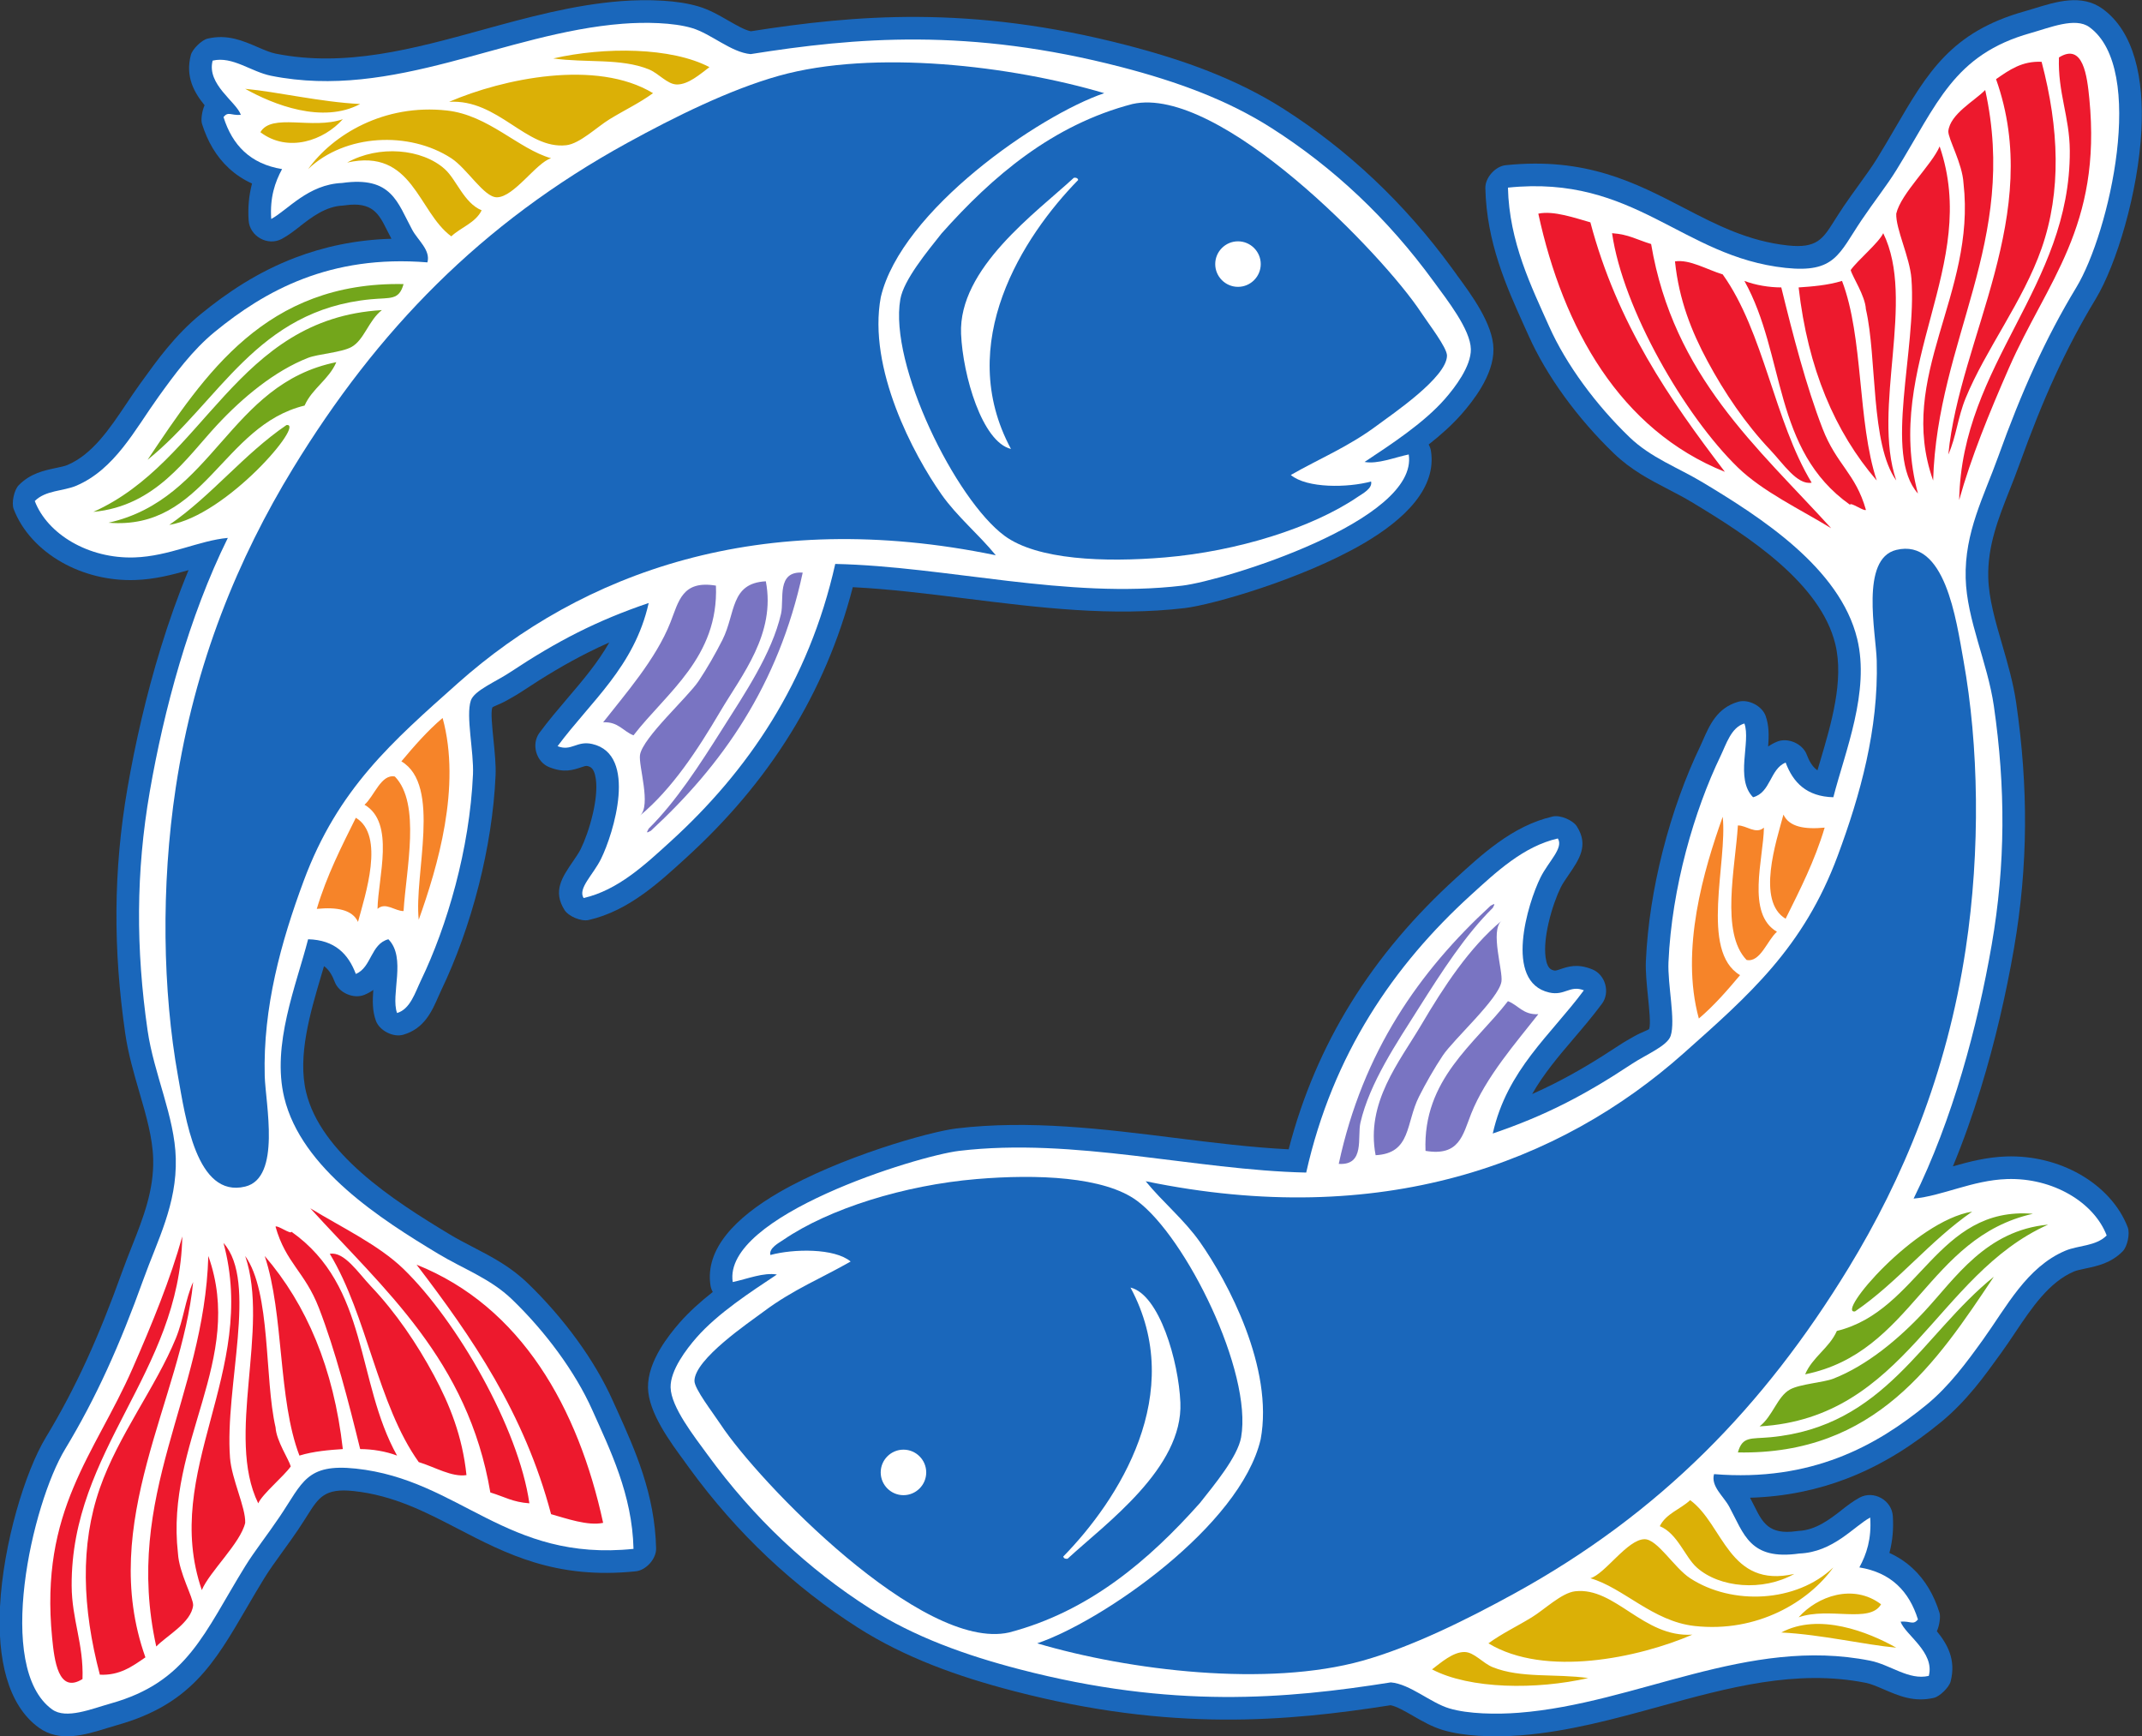
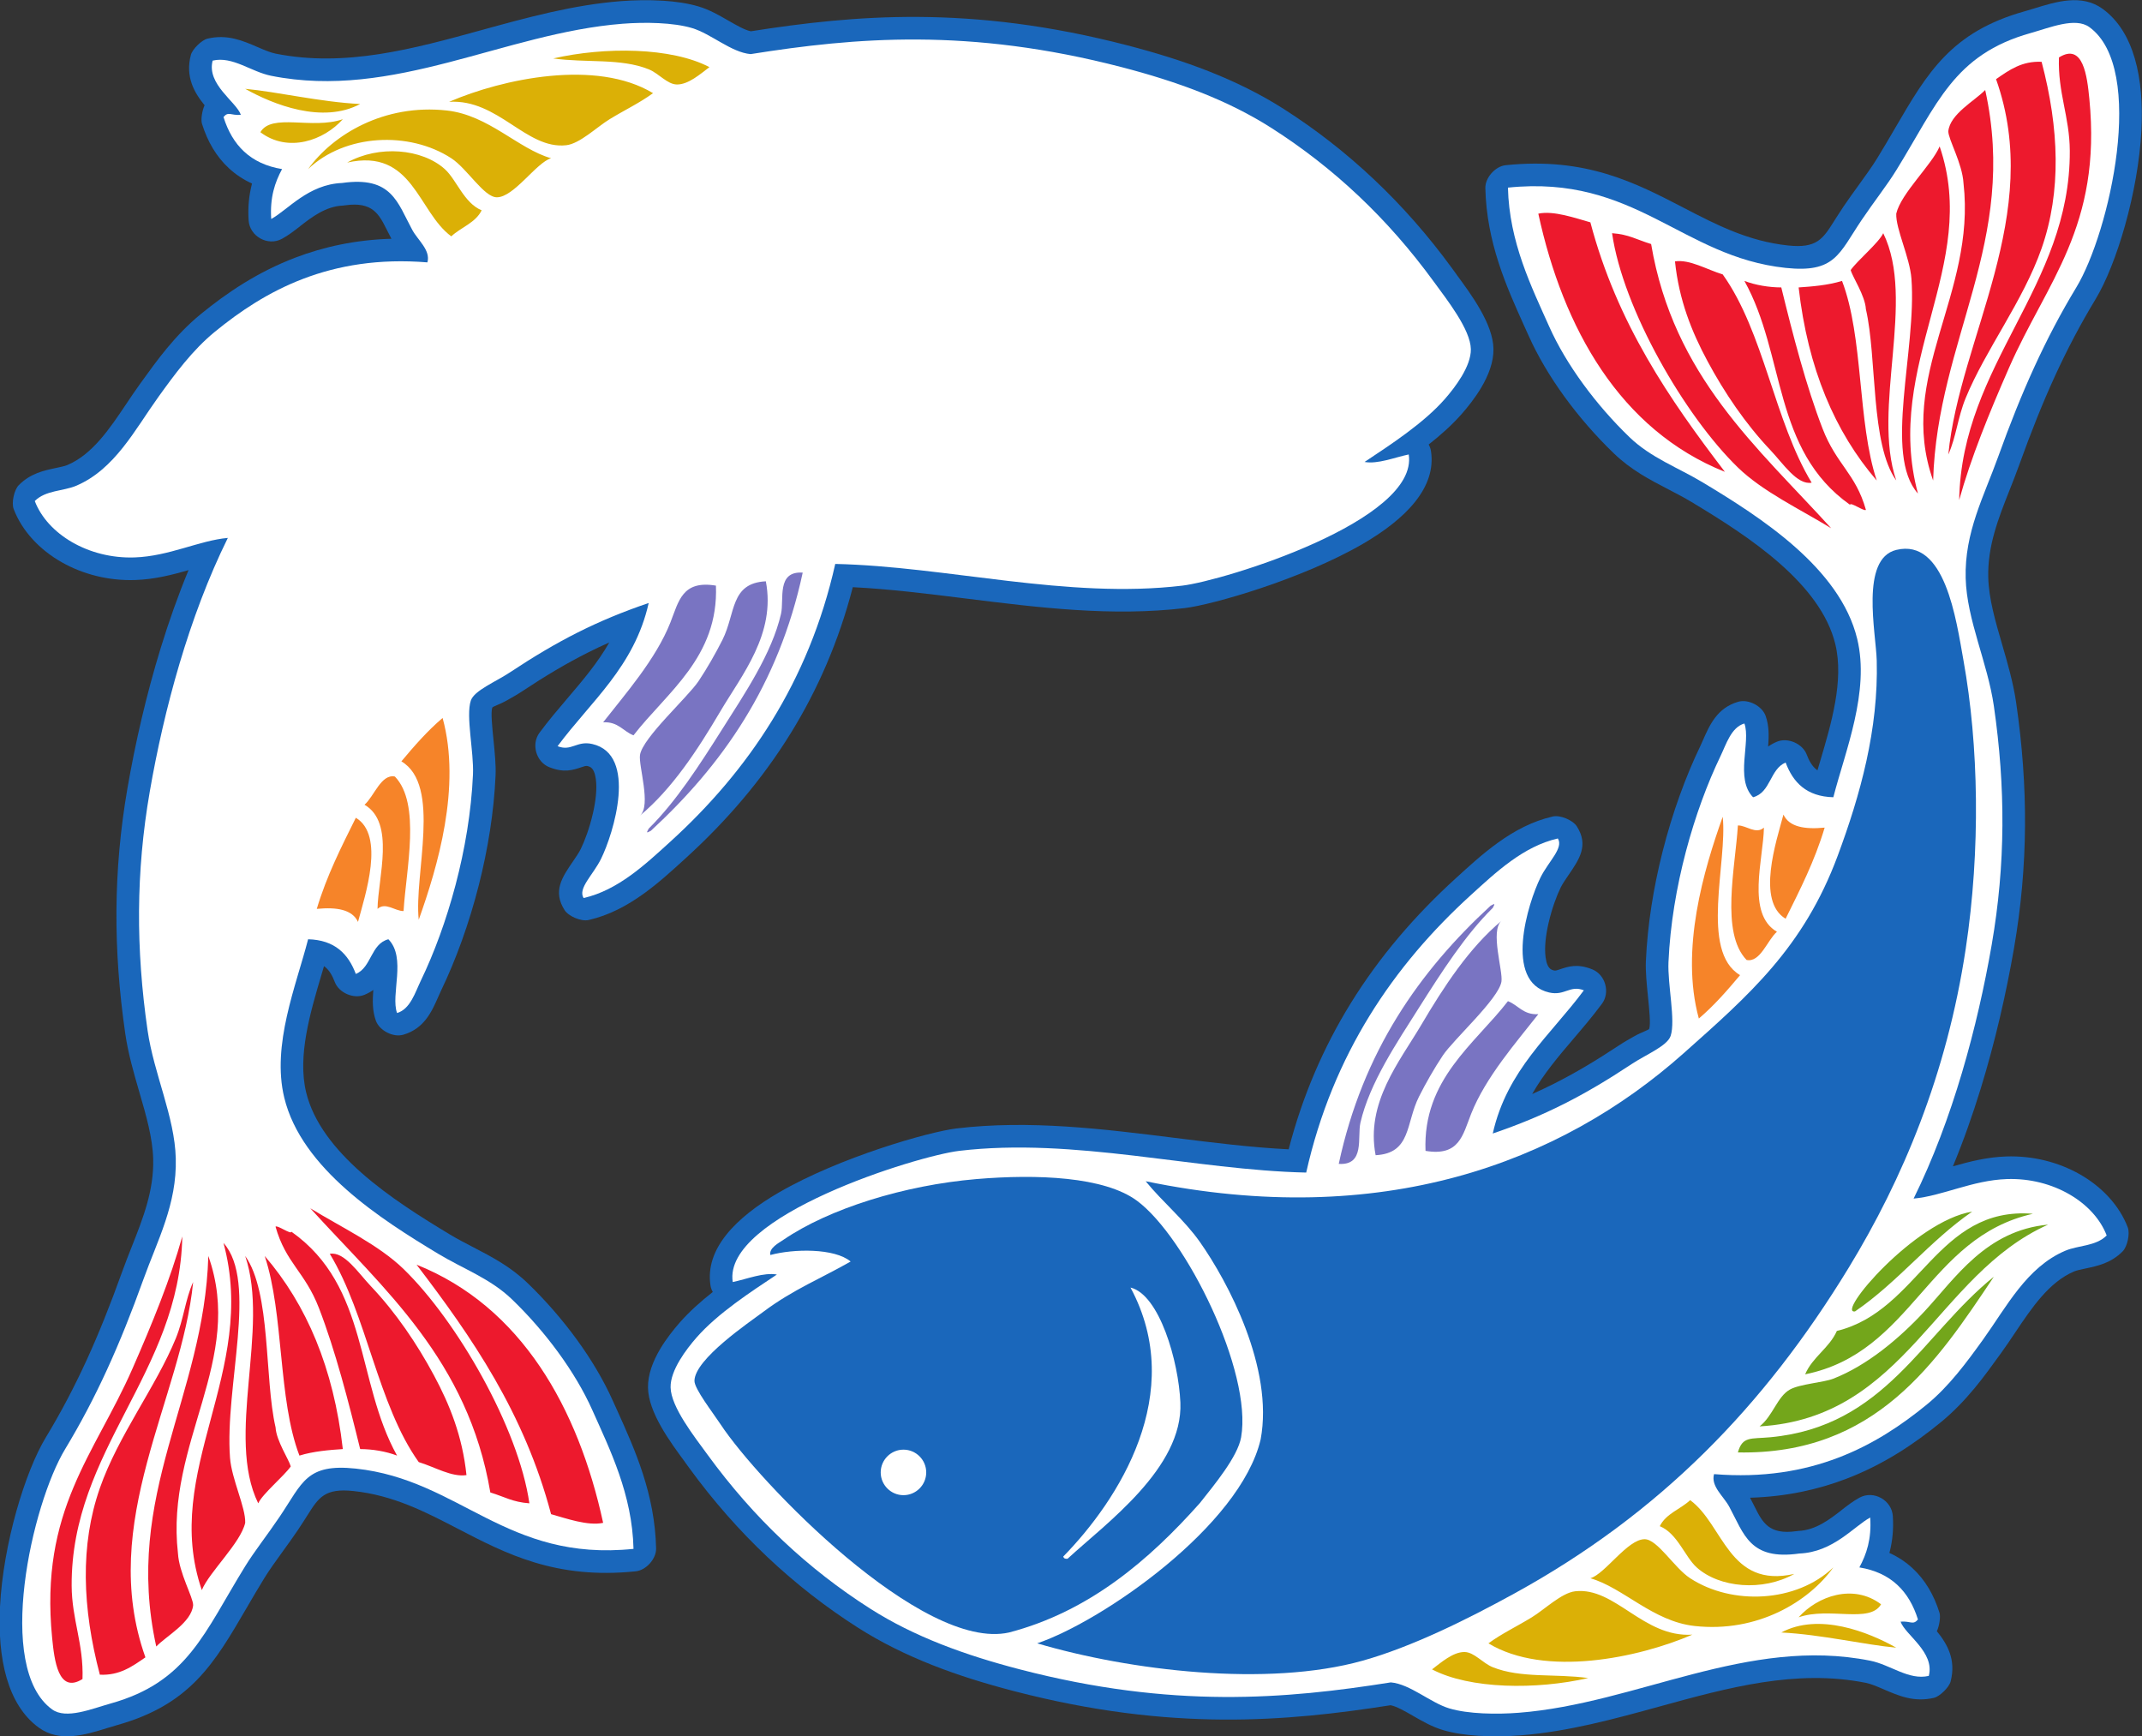
<svg xmlns="http://www.w3.org/2000/svg" viewBox="0 0 733.76 594.667" height="594.667" width="733.76" xml:space="preserve" id="svg2" version="1.1">
  <rect x="0" y="0" width="733.76" height="594.667" fill="#333333" stroke="none" />
  <defs id="defs6" />
  <g transform="matrix(1.333,0,0,-1.333,0,594.667)" id="g10">
    <g transform="scale(0.1)" id="g12">
      <path id="path14" style="fill:#1a67bb;fill-opacity:1;fill-rule:nonzero;stroke:none" d="m 3671.46,3318.88 c 2.92,-5.22 4.97,-10.83 5.86,-16.69 14.59,-93.83 -64.74,-174.69 -175.93,-239.11 -156.6,-90.73 -386.08,-156.08 -456.18,-164.45 -187.48,-22.37 -376.48,1.21 -562.19,24.38 -98.82,12.33 -196.69,24.54 -291.47,29.24 -36.16,-139.36 -90.36,-262.95 -158.37,-373.43 -75.44,-122.55 -167.86,-229.11 -271.4,-323.27 -33.26,-30.25 -67.49,-62.03 -107.89,-91.1 -42.28,-30.43 -88.48,-55.39 -141.19,-67.45 -18.84,-4.32 -51.58,9.27 -61.92,25.64 -30.7,48.6 -6.38,84.08 21.92,125.36 7.21,10.51 14.92,21.76 19.73,31.46 9.68,19.54 22.54,53.6 31.2,91.31 7.05,30.69 11.09,62.69 7.59,88.42 -2.07,15.22 -6.63,27.06 -15.03,31.22 -1.93,0.95 -4.27,1.76 -7.04,2.4 -3.37,0.77 -8.5,-0.96 -13.33,-2.6 -23.79,-8.05 -46.12,-15.61 -84.26,-0.48 -33.82,13.42 -46.91,59.16 -25.17,88.46 23.66,31.92 48.24,60.76 72.81,89.6 38.43,45.08 76.85,90.17 106.57,142.43 -18.8,-8.33 -37.18,-17.03 -55.36,-26.18 -54.98,-27.68 -108.92,-59.84 -168.18,-99.09 -13.15,-8.7 -26.25,-16.08 -39.25,-23.4 -19.64,-11.05 -36.97,-15.9 -37.96,-18.91 -3.98,-12.02 -0.42,-47.33 3.17,-83.03 3.24,-32.13 6.5,-64.53 5.35,-90.86 -4.15,-94.32 -19.89,-190.35 -42.75,-280.83 -25.4,-100.54 -59.81,-194.38 -96.95,-271.44 -2.4,-5 -4.52,-9.84 -6.69,-14.82 -17.23,-39.39 -36.67,-83.82 -90.92,-99.44 -25.96,-7.47 -61.109,10.61 -70.316,36.07 -9.113,25.17 -8.711,51.44 -6.562,79.01 -6.516,-4.62 -13.993,-8.82 -22.692,-12.46 -27.691,-11.59 -65.867,5 -76.445,33.12 -6.172,16.4 -14.027,29.77 -24.61,38.2 -0.96,0.77 -1.953,1.51 -2.992,2.21 -2.175,-7.39 -4.425,-14.94 -6.679,-22.56 -28.77,-97 -61.789,-208.31 -39.211,-301.59 18.867,-77.97 74.367,-146.84 141.601,-206.34 70.864,-62.72 156.426,-115.92 227.886,-158.99 18.76,-11.29 39.25,-21.95 59.57,-32.5 48.38,-25.15 95.92,-49.85 140.19,-92.5 45.98,-44.3 89.56,-94.31 127.25,-146.25 36.71,-50.597 68.33,-103.8 91.71,-156.206 6.04,-13.536 2.68,-5.809 11.53,-25.426 45.28,-100.403 96.41,-213.774 99.61,-353.813 0.61,-26.621 -25.61,-55.996 -52.17,-58.75 -205.63,-21.328 -332.6,44.594 -458.63,110.024 -82.4,42.761 -164.35,85.308 -266.965,96.238 -73.856,7.859 -89.375,-16.648 -118.133,-62.102 -6.695,-10.585 -13.895,-21.96 -22.77,-35.144 v -0.227 c -12.32,-18.3 -28.007,-40.027 -42.867,-60.593 -16.808,-23.282 -32.379,-44.844 -45.187,-65.578 -14.996,-24.247 -30.879,-51.504 -45.993,-77.43 C 550.195,185.918 488.949,80.832 300.129,27.969 290.941,25.398 283.598,23.125 276.09,20.801 218.695,3.039 153.457,-17.148 99.934,21.562 18.477,80.508 -6.547,200.945 0,331.914 8.113,494.27 64.762,679.902 117.734,767.441 c 39.012,64.473 73.282,129.661 104.77,198.368 31.441,68.621 61.148,143.141 90.934,226.031 8.257,22.97 16.89,44.77 25.468,66.46 28.692,72.47 56.891,143.71 54.75,224.86 -1.433,54.39 -18.218,111.98 -35.211,170.34 -14.461,49.66 -29.074,99.82 -36.582,151.77 -15.554,107.57 -23.332,212.13 -22.617,315.97 0.727,104.4 9.965,208.67 28.414,315.15 19.801,114.26 47.844,237.74 85.481,360.07 20.8,67.59 44.519,134.71 71.379,199.58 -42.567,-12.16 -87.336,-23.71 -136.903,-25.39 -69.094,-2.34 -134.82,15.05 -188.512,45.4 -58.015,32.8 -102.668,81.09 -123.953,136.98 -6.074,15.95 1.082,49.36 13.16,61.47 30.129,30.21 63.586,37.31 96.136,44.2 11.215,2.38 22.27,4.72 28.379,7.3 64.527,27.18 109.051,93.57 151.973,157.59 11.445,17.07 22.781,33.98 35.367,51.47 22.527,31.31 45.98,63.64 68.508,90.78 25.679,30.94 54.043,60.88 86.64,87.57 68.282,55.92 147.282,108.93 243.438,145.59 72.656,27.7 154.266,45.85 247.156,48.6 -5.01,9.37 -8.574,16.47 -12.058,23.41 -19.872,39.62 -36.375,72.52 -106.786,62.52 -0.14,-0.02 -5.527,-0.67 -5.675,-0.68 -44.258,-1.75 -80.922,-30.22 -110.262,-53 h 0.223 c -15.887,-12.34 -30.231,-23.48 -46.895,-32.5 -36.258,-19.64 -82.82,6.43 -85.516,47.41 -2.207,33.56 0.93,63.03 7.524,89.81 0.398,1.64 0.824,3.26 1.254,4.88 -22.465,10.18 -42.207,23.36 -59.449,39.29 -32.567,30.09 -55.024,68.77 -69.25,114.42 -3.29,10.55 0.476,33.98 6.738,47.5 -27.106,33.2 -49.844,73.48 -35.293,129.2 3.906,14.98 27.836,38.45 42.871,41.97 50.801,11.88 89.918,-4.99 129.844,-22.23 15.691,-6.77 31.586,-13.63 45.175,-16.34 179.125,-35.77 354.165,12.38 529.125,60.51 117.94,32.44 235.86,64.89 358.34,74.41 33.08,2.58 71.38,3.38 108.22,1.07 32.21,-2 63.86,-6.6 91.04,-14.71 27.86,-8.31 51.98,-22.19 76.28,-36.16 21.25,-12.23 42.7,-24.59 58.21,-27.64 134.82,21.18 275.4,37.85 430.3,36.88 159.72,-1 335.41,-20.61 536.97,-72.97 73.53,-19.1 143.82,-40.8 209.66,-66.81 67.99,-26.85 132.23,-58.35 191.78,-96.31 82.13,-52.37 159.47,-112.43 232.29,-181.13 72.73,-68.62 139.82,-144.8 201.46,-229.43 24.53,-33.67 3.26,-4.86 10.39,-14.51 38.89,-52.67 94.36,-127.82 95.51,-191.66 0.61,-34.1 -13.07,-68.76 -31.41,-99.67 -15.52,-26.21 -34.9,-50.33 -50.02,-67.56 -24.64,-28.12 -54.1,-54.35 -85.04,-78.69 v 0" />
      <path id="path16" style="fill:#ffffff;fill-opacity:1;fill-rule:evenodd;stroke:none" d="m 3506.7,3274.01 c 34.32,-5.91 75.9,11.37 113.48,19.33 26.44,-170.11 -474.81,-324.32 -581.76,-337.09 -295.76,-35.29 -605.32,49.48 -891.97,55.75 -68.22,-303.82 -224.47,-532.41 -423.68,-713.57 -64.92,-59.04 -134.52,-124.69 -222.99,-144.95 -15.48,24.51 24.22,59.22 44.6,100.35 32.49,65.61 95.08,268.49 -22.3,295.46 -40.15,9.23 -53.41,-19.77 -89.19,-5.58 85.45,115.24 197.34,204.05 234.13,367.95 -133.62,-45.43 -234.65,-97.52 -356.78,-178.4 -36.95,-24.47 -91.77,-46.5 -100.34,-72.47 -13.13,-39.71 8.1,-131.73 5.57,-189.54 -8.44,-191.85 -66.58,-390.12 -133.8,-529.6 -14.54,-30.19 -27.33,-73.84 -61.31,-83.62 -17.07,47.15 24.59,142.05 -22.301,189.54 -45.586,-12.03 -43.008,-72.21 -83.625,-89.2 -19.305,51.31 -53.844,87.38 -122.653,89.2 -30.414,-118.33 -94.218,-271.02 -61.316,-406.96 44.187,-182.6 249.281,-313.09 395.805,-401.39 65.12,-39.23 133.85,-63.42 189.55,-117.07 85.27,-82.14 162.37,-185.927 206.26,-284.306 C 1567.38,736.301 1624.8,621.055 1628,481.063 1300.87,447.141 1182.03,658.816 914.434,687.324 787.164,700.879 777.598,651.23 719.316,564.668 686.023,515.242 654.68,476.191 630.117,436.465 524.391,265.43 482.535,139.211 284.477,83.769 235.348,70.019 170.004,42.441 133.961,68.516 -13.777,175.43 82.074,596.484 167.418,737.5 c 79.406,131.223 140.934,268.55 200.684,434.82 36.656,101.99 86.742,194.1 83.628,312.2 -2.851,107.7 -56.222,216.52 -72.476,328.91 -30.191,208.75 -30.156,407.07 5.57,613.21 36.324,209.57 100.403,449.34 200.699,652.25 -73.851,-6.63 -150.773,-47.15 -239.718,-50.16 -118.481,-4.02 -224.141,60.14 -256.442,144.94 27.821,27.89 72.996,25.15 105.918,39.01 99.774,42.05 151.789,145.11 211.844,228.58 41.398,57.53 86.93,119.74 144.941,167.24 128.395,105.13 295.723,198.84 546.324,178.39 8.65,31.41 -24.32,56.49 -39.01,83.62 -38.29,70.71 -52.67,138.53 -180.255,120.41 -87.09,-3.44 -139.98,-69.71 -182.113,-92.53 -3.657,55.69 9.59,94.47 27.883,128.22 -81.497,13.28 -128.008,61.54 -150.524,133.79 12.891,15.36 18.465,3.45 44.598,5.58 -11.426,33.59 -88.434,78.26 -72.477,139.36 51.344,12.01 98.332,-28.6 150.52,-39.02 314.558,-62.81 599.668,110.18 903.118,133.79 57.21,4.46 129.96,3.31 178.39,-11.15 48.7,-14.53 100.94,-62.68 150.52,-66.89 269.05,42.75 561.45,68.34 953.28,-33.45 141.12,-36.66 271.63,-84.02 384.65,-156.09 159.46,-101.67 298.24,-231.25 418.11,-395.81 33.59,-46.1 93.87,-122.25 94.78,-172.83 0.78,-43.94 -40.45,-98.04 -66.91,-128.21 -54.59,-62.25 -139.73,-117.41 -206.25,-161.67 v 0" />
-       <path id="path18" style="fill:#1a67bb;fill-opacity:1;fill-rule:evenodd;stroke:none" d="m 2837.71,4221.72 c -167.87,-56.95 -521.79,-301.36 -574.19,-524.02 -34.2,-183.07 84.31,-405.47 156.09,-507.31 40.6,-57.59 95.24,-101.94 139.37,-156.09 -605.28,125.05 -1064.34,-45.69 -1382.53,-328.92 -168.42,-149.9 -308.02,-271.2 -395.813,-507.29 -58.66,-157.74 -104.973,-325.82 -100.348,-501.73 1.856,-70.49 43.055,-261.65 -50.172,-284.32 -125.683,-30.54 -153.769,178.28 -172.816,284.32 -39.055,217.36 -44.25,485.86 -5.571,741.43 48.602,321.23 161.536,590.94 301.036,819.5 216.554,354.82 483.584,630.2 858.514,836.21 122.39,67.25 264.17,137.49 390.22,172.82 244.3,68.47 598.82,25.59 836.21,-44.6 v 0" />
-       <path id="path20" style="fill:#1a67bb;fill-opacity:1;fill-rule:evenodd;stroke:none" d="m 3317.15,3240.56 c 41.64,-34.68 146.66,-32.9 206.27,-16.72 4.35,-17.78 -22.23,-31.35 -33.46,-39.02 -117.28,-80.21 -311.15,-140.47 -496.15,-156.09 -155.37,-13.12 -328.58,-6.43 -412.54,55.74 -125.77,93.15 -296.9,439.48 -267.58,607.65 8.71,49.92 68.97,122.34 105.92,169.04 130.72,146.98 285.18,279.12 490.59,332.69 223.14,49.95 643.78,-386.89 741.44,-535.18 19.61,-29.78 67.11,-90.77 66.9,-111.5 -0.59,-55.98 -140.65,-150.13 -178.4,-178.38 -74.77,-55.99 -150,-86.33 -222.99,-128.23 z m -135.72,600.43 c 32.2,0 58.47,-26.27 58.47,-58.49 0,-32.21 -26.27,-58.48 -58.47,-58.48 -32.23,0 -58.5,26.27 -58.5,58.48 0,32.22 26.27,58.49 58.5,58.49 z m -711.64,-238.06 c 4.55,-106.29 53.91,-277.35 128.22,-295.47 -146.31,271.72 30.99,546.15 172.81,691.27 -1.23,4.35 -4.66,6.48 -11.14,5.58 -97.63,-90.14 -297.13,-232.89 -289.89,-401.38 v 0" />
      <path id="path22" style="fill:#7974c2;fill-opacity:1;fill-rule:evenodd;stroke:none" d="m 2062.83,2989.7 c -62.06,-289.15 -207.42,-495 -390.24,-663.4 -11.58,-6.23 -11.81,-6.01 -5.57,5.58 69.89,68.91 130.4,162.89 189.55,256.43 56.81,89.86 127,193.35 150.52,295.47 8.52,37.06 -12.3,110.35 55.74,105.92 z m -222.99,-33.45 c 7.21,-183.96 -126.66,-274.56 -211.84,-384.66 -26.85,10.31 -38.88,35.44 -78.05,33.45 55.66,71.21 135.52,161.78 172.82,256.44 21.47,54.47 30.27,109.33 117.07,94.77 z m 128.22,11.15 c 26.06,-134.97 -61.52,-240.44 -117.08,-334.49 -58.65,-99.32 -123.21,-198.27 -206.25,-267.58 29.55,25.74 -4.45,128.56 0,156.09 7.13,44.24 123,148.39 150.51,189.54 21.25,31.79 44.4,72.23 61.33,105.92 34.31,68.35 19.62,145.76 111.49,150.52 v 0" />
      <path id="path24" style="fill:#f68429;fill-opacity:1;fill-rule:evenodd;stroke:none" d="m 1137.43,2616.19 c 48.59,-177.01 -13.09,-383.09 -61.33,-518.46 -12.6,116.07 59.19,345.61 -44.6,406.97 33.02,39.44 66.75,78.19 105.93,111.49 z M 914.434,2359.76 c 75.523,-45.24 24.011,-198.74 5.57,-267.59 -14.707,31.75 -54.492,38.42 -105.922,33.44 25.629,85.87 63.379,159.62 100.352,234.15 z m 100.346,105.92 c 67.49,-69.86 28.92,-237.78 22.3,-345.64 -21.31,-0.63 -46.26,24.04 -66.904,5.57 1.234,80.2 46.114,221.43 -33.446,267.59 24.84,21.68 42.75,79.8 78.05,72.48 v 0" />
      <path id="path26" style="fill:#ed192d;fill-opacity:1;fill-rule:evenodd;stroke:none" d="M 468.453,1283.83 C 461.801,932.898 182.387,736.426 184.141,386.289 184.57,299.277 215.195,236.992 212.012,146.563 149.648,107.645 139.645,194.98 133.961,252.488 101.484,581.191 243.73,723.672 340.23,943.762 c 51.153,116.668 97.817,230.868 128.223,340.068 z m 602.067,-72.47 c 269.52,-107.72 415.53,-368.676 479.43,-663.411 -39.22,-8.515 -95.49,11.563 -133.79,22.305 -68.86,260.059 -203.18,454.636 -345.64,641.106 z m -273.161,144.93 c 79.914,-48.86 175.864,-94.11 239.721,-156.08 137.17,-133.23 295.45,-407.827 323.33,-602.073 -43.46,3.172 -62.56,16.406 -100.35,27.859 -57.52,340.149 -273.361,521.984 -462.701,730.294 z M 1198.75,670.598 c -38.01,-5.657 -81.18,20.808 -122.65,33.445 -106.084,148.508 -132.537,376.637 -228.573,535.177 37.114,6.79 73.239,-49.18 105.926,-83.61 63.847,-67.28 118.127,-147.54 161.667,-228.579 40.47,-75.254 73.28,-156.601 83.63,-256.433 z m -178.39,50.172 c -28.751,10.957 -63.251,16.644 -94.778,16.73 -29.973,122.336 -64.035,253.965 -105.926,362.35 -36.203,93.69 -85.008,115.33 -111.609,209.23 4.496,4.79 39.566,-20.97 41.016,-13.13 C 948.254,1155.06 914.18,911.504 1020.36,720.77 Z M 680.289,1233.65 C 787.738,1108.83 857.313,946.113 880.984,737.5 c -33.796,-2.266 -74.855,-5.418 -111.496,-16.73 -55.605,145.101 -39.25,362.13 -89.199,512.88 z m -50.172,0 c 66.742,-93.67 48.961,-314.248 78.047,-440.408 1.934,-34.64 34.359,-82.597 39.024,-100.351 -18.055,-25.547 -72.254,-70.078 -83.625,-94.754 -84.333,172.222 30.113,448.633 -33.446,635.513 z m -55.746,33.45 c 89.004,-99.53 2.817,-368.631 16.723,-551.893 4.203,-55.402 40.523,-127.734 39.023,-167.258 C 618.16,495.938 538.27,422.227 518.621,375.137 413.59,681.34 664.223,934.559 574.371,1267.1 Z m -39.023,-33.45 C 630.426,966.367 424.672,755.273 457.301,469.914 c 2.875,-51.301 39.523,-113.703 39.023,-133.801 -4.539,-44.472 -68.222,-78.32 -94.769,-105.929 -86.063,389.945 123.34,639.894 133.793,1003.466 z m -39.024,-66.89 C 467.227,866.738 250.027,549.863 373.676,202.324 339.223,178.469 307.133,155.422 256.605,157.727 c -45.152,171.062 -51.167,333.054 0,479.421 47.567,136.055 143.907,259.747 195.125,384.662 20.629,50.33 24.184,99.46 44.594,144.95 v 0" />
-       <path id="path28" style="fill:#73a61b;fill-opacity:1;fill-rule:evenodd;stroke:none" d="m 1037.08,3731.14 c -11.86,-42.29 -32.93,-34.25 -83.627,-39.02 -294.933,-27.75 -389.004,-263.26 -574.199,-412.53 146.867,219.43 303.305,458.26 657.826,451.55 z M 736.039,3368.79 c 50.438,7.93 -153.086,-232.22 -301.043,-256.45 109.938,75.9 190.645,181.02 301.043,256.45 z m 128.223,161.66 c -18.774,-44.41 -62.215,-67.62 -81.524,-111.49 -212.14,-51.57 -256.465,-321.22 -503.832,-301.05 271.668,60.97 308.653,356.62 585.356,412.54 z M 239.887,3145.79 c 287.871,128.39 365.551,496.66 741.437,518.45 -34.191,-26.61 -45.394,-76.67 -78.043,-94.76 -25.73,-14.27 -85.847,-17.87 -111.5,-27.88 -86.355,-33.71 -168.773,-102.47 -234.14,-172.81 -79.227,-85.28 -157.828,-208.09 -317.754,-223 v 0" />
      <path id="path30" style="fill:#dbb006;fill-opacity:1;fill-rule:evenodd;stroke:none" d="m 1823.12,4288.62 c -23.03,-17.42 -54.09,-44.98 -83.62,-44.6 -24.89,0.33 -46.39,28.55 -72.48,39.03 -72.23,28.99 -160.09,16.06 -245.28,27.87 132.58,30.34 304,28.89 401.38,-22.3 z M 630.117,4232.87 c 81.774,-7.44 192.754,-33.94 295.465,-39.02 -96.988,-51.79 -223.668,-1.35 -295.465,39.02 z m 250.867,-78.04 c -48.078,-54.21 -140.257,-87.48 -211.843,-33.45 29.058,50.12 133.347,5.96 211.843,33.45 z m 356.786,-234.15 c -15.91,-32.4 -53.1,-43.53 -78.05,-66.89 -86.12,63.07 -98.74,227.6 -267.587,189.54 81.148,45.59 192.367,35.9 250.867,-16.72 30.36,-27.32 49.13,-87.06 94.77,-105.93 z m 178.39,133.8 c -37.98,-11.11 -95.35,-100.35 -139.37,-100.35 -33.08,0 -76.16,73.71 -117.07,100.35 -107.91,70.27 -273.099,62.72 -367.939,-27.87 62.969,87.93 194.785,168.5 356.789,150.52 107.17,-11.9 183.12,-98.5 267.59,-122.65 z m 262.01,167.24 c -36,-26.12 -70.85,-42.09 -111.49,-66.89 -32.79,-20.02 -76.62,-63.01 -111.49,-66.9 -103.04,-11.48 -174.67,119.34 -301.05,111.5 138.23,59.67 378.68,110.37 524.03,22.29 v 0" />
      <path id="path32" style="fill:#1a67bb;fill-opacity:1;fill-rule:nonzero;stroke:none" d="m 1831.71,1141.16 c -2.91,5.22 -4.96,10.83 -5.87,16.69 -14.59,93.84 64.75,174.69 175.95,239.11 156.59,90.74 386.06,156.09 456.16,164.45 187.5,22.37 376.48,-1.2 562.21,-24.38 98.8,-12.33 196.68,-24.54 291.46,-29.24 36.15,139.37 90.37,262.95 158.36,373.43 75.45,122.56 167.87,229.11 271.41,323.27 33.26,30.25 67.5,62.03 107.89,91.1 42.28,30.43 88.47,55.39 141.19,67.45 18.85,4.32 51.58,-9.27 61.91,-25.63 30.71,-48.61 6.39,-84.09 -21.91,-125.37 -7.21,-10.5 -14.92,-21.75 -19.73,-31.46 -9.67,-19.53 -22.54,-53.6 -31.21,-91.31 -7.03,-30.68 -11.07,-62.69 -7.58,-88.42 2.07,-15.21 6.62,-27.05 15.02,-31.21 1.94,-0.96 4.28,-1.77 7.05,-2.41 3.38,-0.77 8.5,0.96 13.34,2.61 23.77,8.04 46.12,15.61 84.24,0.47 33.83,-13.42 46.92,-59.15 25.18,-88.46 -23.65,-31.92 -48.24,-60.76 -72.82,-89.59 -38.41,-45.09 -76.85,-90.18 -106.56,-142.44 18.79,8.34 37.17,17.03 55.37,26.19 54.98,27.68 108.91,59.83 168.17,99.09 13.14,8.7 26.25,16.07 39.26,23.38 19.64,11.06 36.97,15.91 37.96,18.92 3.97,12.03 0.41,47.33 -3.18,83.04 -3.24,32.13 -6.5,64.52 -5.35,90.85 4.14,94.32 19.9,190.35 42.75,280.84 25.39,100.53 59.81,194.38 96.96,271.44 2.4,4.99 4.51,9.84 6.68,14.81 17.24,39.39 36.68,83.82 90.91,99.44 25.98,7.48 61.12,-10.61 70.34,-36.07 9.1,-25.16 8.71,-51.44 6.56,-79.02 6.5,4.63 13.98,8.84 22.67,12.48 27.7,11.58 65.88,-5.01 76.45,-33.12 6.17,-16.41 14.04,-29.78 24.61,-38.21 0.98,-0.77 1.95,-1.5 3.01,-2.21 2.16,7.39 4.41,14.94 6.68,22.57 28.77,96.99 61.77,208.3 39.2,301.58 -18.87,77.97 -74.36,146.84 -141.61,206.34 -70.86,62.73 -156.42,115.92 -227.89,158.98 -18.75,11.31 -39.24,21.96 -59.57,32.52 -48.36,25.14 -95.92,49.85 -140.17,92.5 -45.98,44.29 -89.57,94.3 -127.25,146.24 -36.72,50.61 -68.34,103.8 -91.72,156.21 -6.03,13.53 -2.67,5.8 -11.52,25.43 -45.29,100.4 -96.41,213.77 -99.63,353.81 -0.61,26.62 25.62,55.99 52.19,58.75 205.62,21.32 332.6,-44.59 458.63,-110.02 82.38,-42.77 164.34,-85.32 266.95,-96.25 73.87,-7.86 89.38,16.65 118.15,62.11 6.68,10.58 13.88,21.96 22.75,35.14 v 0.23 c 12.33,18.29 28.01,40.02 42.87,60.59 16.82,23.29 32.39,44.85 45.2,65.58 15,24.25 30.88,51.5 45.99,77.43 83.15,142.72 144.4,247.8 333.23,300.66 9.18,2.57 16.52,4.85 24.04,7.17 57.38,17.76 122.62,37.96 176.15,-0.76 81.45,-58.95 106.49,-179.38 99.92,-310.35 -8.1,-162.36 -64.74,-347.99 -117.73,-435.53 -39,-64.47 -73.28,-129.65 -104.77,-198.37 -31.44,-68.61 -61.15,-143.14 -90.93,-226.02 -8.25,-22.98 -16.88,-44.78 -25.47,-66.47 -28.69,-72.47 -56.88,-143.7 -54.75,-224.85 1.45,-54.39 18.22,-111.99 35.22,-170.35 14.45,-49.66 29.08,-99.82 36.58,-151.76 15.55,-107.58 23.34,-212.14 22.62,-315.98 -0.73,-104.4 -9.97,-208.66 -28.42,-315.16 -19.81,-114.25 -47.83,-237.72 -85.47,-360.05 -20.8,-67.61 -44.53,-134.71 -71.39,-199.57 42.56,12.14 87.35,23.69 136.9,25.37 69.1,2.34 134.82,-15.04 188.51,-45.39 58.03,-32.81 102.68,-81.1 123.97,-136.99 6.07,-15.95 -1.1,-49.37 -13.17,-61.46 -30.13,-30.22 -63.59,-37.32 -96.13,-44.21 -11.23,-2.38 -22.28,-4.72 -28.38,-7.3 -64.53,-27.18 -109.06,-93.57 -151.97,-157.58 -11.45,-17.07 -22.79,-33.99 -35.37,-51.48 -22.54,-31.308 -45.98,-63.64 -68.52,-90.781 -25.68,-30.937 -54.04,-60.879 -86.64,-87.566 -68.28,-55.918 -147.28,-108.926 -243.44,-145.598 -72.65,-27.695 -154.25,-45.84 -247.14,-48.586 5,-9.383 8.57,-16.472 12.05,-23.418 19.88,-39.617 36.38,-72.515 106.79,-62.515 0.14,0.015 5.53,0.672 5.67,0.672 44.26,1.757 80.92,30.226 110.27,53.007 h -0.23 c 15.89,12.332 30.23,23.477 46.89,32.5 36.27,19.641 82.83,-6.433 85.53,-47.414 2.19,-33.562 -0.94,-63.015 -7.54,-89.804 -0.39,-1.649 -0.82,-3.27 -1.25,-4.891 22.46,-10.164 42.21,-23.359 59.45,-39.285 32.56,-30.09 55.02,-68.774 69.26,-114.414 3.28,-10.547 -0.49,-33.977 -6.74,-47.512 27.09,-33.191 49.85,-73.469 35.29,-129.199 -3.9,-14.969 -27.85,-38.449 -42.87,-41.961 -50.8,-11.875 -89.92,5 -129.84,22.223 -15.7,6.781 -31.6,13.632 -45.18,16.351 C 4615.68,172.551 4440.66,124.402 4265.7,76.269 4147.75,43.828 4029.82,11.387 3907.34,1.855 3874.28,-0.711 3835.98,-1.516 3799.12,0.793 3766.93,2.793 3735.27,7.395 3708.09,15.5 c -27.86,8.316 -51.98,22.195 -76.27,36.172 -21.25,12.223 -42.72,24.578 -58.21,27.625 C 3438.77,58.125 3298.2,41.445 3143.3,42.422 c -159.71,1.008 -335.41,20.605 -536.97,72.969 -73.53,19.101 -143.82,40.8 -209.67,66.804 -67.99,26.86 -132.23,58.352 -191.77,96.321 -82.12,52.363 -159.46,112.422 -232.29,181.125 -72.72,68.621 -139.83,144.8 -201.47,229.429 -24.52,33.672 -3.25,4.856 -10.38,14.516 -38.89,52.676 -94.36,127.809 -95.5,191.648 -0.62,34.114 13.07,68.77 31.39,99.68 15.54,26.216 34.91,50.336 50.02,67.556 24.66,28.12 54.11,54.36 85.05,78.69 v 0" />
      <path id="path34" style="fill:#ffffff;fill-opacity:1;fill-rule:evenodd;stroke:none" d="m 1996.48,1186.04 c -34.33,5.9 -75.91,-11.37 -113.48,-19.34 -26.44,170.12 474.8,324.32 581.76,337.09 295.75,35.3 605.32,-49.48 891.96,-55.75 68.22,303.82 224.47,532.42 423.69,713.57 64.92,59.04 134.51,124.69 222.99,144.95 15.47,-24.51 -24.24,-59.21 -44.61,-100.35 -32.48,-65.61 -95.08,-268.48 22.3,-295.46 40.14,-9.23 53.4,19.78 89.18,5.58 -85.45,-115.24 -197.32,-204.04 -234.12,-367.94 133.62,45.42 234.65,97.51 356.78,178.39 36.95,24.47 91.78,46.5 100.35,72.48 13.13,39.7 -8.12,131.72 -5.58,189.53 8.43,191.85 66.58,390.12 133.8,529.6 14.55,30.2 27.33,73.84 61.31,83.63 17.07,-47.17 -24.59,-142.06 22.31,-189.55 45.58,12.03 43.01,72.21 83.61,89.21 19.32,-51.32 53.85,-87.39 122.66,-89.21 30.41,118.33 94.22,271.02 61.32,406.96 -44.19,182.6 -249.29,313.09 -395.82,401.39 -65.11,39.23 -133.84,63.43 -189.53,117.07 -85.27,82.14 -162.38,185.93 -206.27,284.31 -45.31,101.55 -102.71,216.79 -105.91,356.78 327.12,33.93 445.97,-177.76 713.55,-206.27 127.29,-13.55 136.84,36.1 195.12,122.66 33.3,49.43 64.65,88.48 89.2,128.21 105.74,171.03 147.59,297.25 345.64,352.69 49.14,13.76 114.47,41.33 150.53,15.25 147.73,-106.91 51.87,-527.97 -33.46,-668.98 -79.41,-131.22 -140.94,-268.55 -200.68,-434.82 -36.66,-101.99 -86.76,-194.09 -83.63,-312.2 2.85,-107.7 56.21,-216.51 72.48,-328.9 30.17,-208.75 30.15,-407.07 -5.59,-613.22 -36.31,-209.57 -100.39,-449.35 -200.68,-652.26 73.84,6.65 150.76,47.16 239.7,50.18 118.48,4.01 224.14,-60.14 256.45,-144.94 -27.81,-27.9 -72.99,-25.16 -105.92,-39.03 -99.76,-42.04 -151.8,-145.09 -211.84,-228.57 -41.4,-57.53 -86.93,-119.737 -144.94,-167.237 -128.4,-105.125 -295.72,-198.836 -546.32,-178.398 -8.66,-31.395 24.31,-56.473 39,-83.614 38.3,-70.715 52.67,-138.535 180.25,-120.41 87.09,3.445 139.98,69.707 182.11,92.527 3.67,-55.691 -9.59,-94.46 -27.87,-128.21 81.49,-13.293 128.01,-61.543 150.53,-133.797 -12.89,-15.364 -18.48,-3.45 -44.61,-5.578 11.43,-33.594 88.44,-78.262 72.48,-139.368 -51.35,-12.011 -98.34,28.606 -150.53,39.028 -314.55,62.808 -599.65,-110.188 -903.1,-133.789 -57.23,-4.457 -129.96,-3.312 -178.4,11.141 -48.69,14.539 -100.94,62.688 -150.51,66.903 -269.06,-42.75 -561.46,-68.348 -953.3,33.449 -141.11,36.66 -271.62,84.012 -384.64,156.086 -159.45,101.668 -298.24,231.25 -418.11,395.808 -33.58,46.106 -93.87,122.258 -94.77,172.825 -0.8,43.945 40.43,98.054 66.89,128.215 54.6,62.25 139.73,117.42 206.27,161.68 v 0" />
      <path id="path36" style="fill:#1a67bb;fill-opacity:1;fill-rule:evenodd;stroke:none" d="m 2665.45,238.32 c 167.87,56.953 521.8,301.36 574.2,524.024 34.2,183.066 -84.32,405.466 -156.1,507.306 -40.58,57.58 -95.23,101.94 -139.35,156.09 605.27,-125.05 1064.34,45.69 1382.52,328.92 168.42,149.9 308.03,271.21 395.82,507.3 58.65,157.73 104.96,325.81 100.35,501.73 -1.85,70.48 -43.07,261.65 50.16,284.31 125.68,30.55 153.77,-178.28 172.83,-284.31 39.04,-217.37 44.24,-485.86 5.57,-741.44 -48.62,-321.23 -161.55,-590.93 -301.04,-819.5 C 4533.85,847.93 4266.82,572.551 3891.89,366.543 3769.51,299.289 3627.73,229.055 3501.66,193.723 3257.38,125.254 2902.85,168.125 2665.45,238.32 v 0" />
      <path id="path38" style="fill:#1a67bb;fill-opacity:1;fill-rule:evenodd;stroke:none" d="m 2186.02,1219.48 c -41.63,34.68 -146.65,32.9 -206.26,16.72 -4.37,17.78 22.21,31.35 33.44,39.03 117.3,80.21 311.17,140.46 496.16,156.09 155.37,13.12 328.59,6.41 412.53,-55.75 125.79,-93.15 296.92,-439.468 267.58,-607.648 C 3180.76,718 3120.51,645.574 3083.55,598.887 2952.83,451.902 2798.38,319.766 2592.98,266.191 c -223.15,-49.953 -643.8,386.895 -741.44,535.188 -19.61,29.766 -67.13,90.762 -66.91,111.492 0.6,55.977 140.65,150.129 178.4,178.389 74.77,55.99 150.01,86.32 222.99,128.22 z m 135.73,-600.425 c -32.21,0 -58.48,26.265 -58.48,58.484 0,32.219 26.27,58.484 58.48,58.484 32.21,0 58.48,-26.265 58.48,-58.484 0,-32.219 -26.27,-58.484 -58.48,-58.484 z m 711.63,238.066 c -4.55,106.277 -53.91,277.339 -128.22,295.459 146.3,-271.721 -30.98,-546.146 -172.81,-691.271 1.22,-4.344 4.66,-6.473 11.15,-5.579 97.63,90.137 297.13,232.895 289.88,401.391 v 0" />
      <path id="path40" style="fill:#7974c2;fill-opacity:1;fill-rule:evenodd;stroke:none" d="m 3440.35,1470.34 c 62.05,289.15 207.4,495 390.24,663.4 11.58,6.24 11.79,6.01 5.56,-5.58 -69.88,-68.9 -130.41,-162.89 -189.55,-256.43 -56.81,-89.85 -127.01,-193.35 -150.51,-295.47 -8.53,-37.05 12.29,-110.35 -55.74,-105.92 z m 222.99,33.45 c -7.23,183.98 126.64,274.56 211.84,384.67 26.85,-10.32 38.88,-35.45 78.04,-33.46 -55.66,-71.21 -135.52,-161.78 -172.81,-256.44 -21.48,-54.47 -30.27,-109.33 -117.07,-94.77 z m -128.22,-11.15 c -26.08,134.97 61.5,240.44 117.07,334.49 58.65,99.33 123.22,198.27 206.25,267.59 -29.55,-25.74 4.45,-128.58 0,-156.09 -7.13,-44.24 -122.99,-148.4 -150.51,-189.55 -21.25,-31.78 -44.41,-72.22 -61.33,-105.92 -34.31,-68.35 -19.63,-145.76 -111.48,-150.52 v 0" />
      <path id="path42" style="fill:#f68429;fill-opacity:1;fill-rule:evenodd;stroke:none" d="m 4365.74,1843.85 c -48.59,177.01 13.09,383.08 61.33,518.45 12.6,-116.05 -59.18,-345.59 44.61,-406.96 -33.03,-39.44 -66.76,-78.18 -105.94,-111.49 z m 222.99,256.44 c -75.51,45.24 -24,198.74 -5.57,267.59 14.71,-31.75 54.5,-38.42 105.92,-33.45 -25.62,-85.87 -63.38,-159.62 -100.35,-234.14 z M 4488.4,1994.36 c -67.5,69.86 -28.93,237.78 -22.31,345.64 21.31,0.63 46.25,-24.03 66.9,-5.57 -1.23,-80.2 -46.11,-221.43 33.46,-267.58 -24.85,-21.68 -42.76,-79.81 -78.05,-72.49 v 0" />
      <path id="path44" style="fill:#ed192d;fill-opacity:1;fill-rule:evenodd;stroke:none" d="m 5034.73,3176.21 c 6.64,350.93 286.05,547.41 284.29,897.54 -0.43,87.02 -31.05,149.3 -27.87,239.73 62.37,38.92 72.39,-48.42 78.07,-105.93 32.46,-328.69 -109.79,-471.18 -206.27,-691.27 -51.15,-116.67 -97.83,-230.87 -128.22,-340.07 z m -602.07,72.48 c -269.53,107.71 -415.53,368.67 -479.44,663.4 39.22,8.52 95.49,-11.56 133.79,-22.3 68.85,-260.06 203.19,-454.65 345.65,-641.1 z m 273.14,-144.94 c -79.9,48.86 -175.86,94.12 -239.71,156.09 -137.16,133.22 -295.45,407.82 -323.34,602.07 43.48,-3.18 62.58,-16.41 100.36,-27.87 57.52,-340.14 273.35,-521.97 462.69,-730.29 z m -401.37,685.7 c 37.99,5.65 81.18,-20.82 122.64,-33.45 106.09,-148.51 132.54,-376.64 228.57,-535.18 -37.1,-6.78 -73.24,49.18 -105.91,83.61 -63.85,67.28 -118.13,147.55 -161.68,228.58 -40.47,75.25 -73.28,156.6 -83.62,256.44 z m 178.38,-50.18 c 28.75,-10.95 63.24,-16.64 94.79,-16.73 29.96,-122.33 64.02,-253.97 105.92,-362.35 36.21,-93.69 85,-115.33 111.6,-209.23 -4.49,-4.79 -39.55,20.97 -41.02,13.14 -199.18,140.88 -165.12,384.44 -271.29,575.17 z m 340.08,-512.88 c -107.46,124.82 -177.03,287.54 -200.7,496.15 33.79,2.27 74.86,5.43 111.5,16.73 55.61,-145.09 39.24,-362.13 89.2,-512.88 z m 50.16,0 c -66.74,93.67 -48.95,314.25 -78.05,440.41 -1.93,34.64 -34.36,82.59 -39.02,100.35 18.06,25.55 72.26,70.08 83.63,94.76 84.34,-172.22 -30.12,-448.64 33.44,-635.52 z m 55.76,-33.45 c -89.01,99.53 -2.83,368.64 -16.74,551.9 -4.2,55.39 -40.51,127.73 -39.02,167.25 11.97,52.02 91.85,125.73 111.5,172.82 105.04,-306.2 -145.6,-559.43 -55.74,-891.97 z m 39.02,33.45 c -95.08,267.29 110.67,478.38 78.05,763.74 -2.89,51.3 -39.53,113.7 -39.02,133.8 4.53,44.47 68.22,78.32 94.76,105.92 86.06,-389.93 -123.34,-639.89 -133.79,-1003.46 z m 39.03,66.9 c 29.08,300.01 246.28,616.89 122.63,964.44 34.46,23.85 66.55,46.9 117.07,44.58 45.16,-171.05 51.17,-333.05 0,-479.42 -47.56,-136.05 -143.9,-259.75 -195.11,-384.66 -20.63,-50.33 -24.18,-99.46 -44.59,-144.94 v 0" />
      <path id="path46" style="fill:#73a61b;fill-opacity:1;fill-rule:evenodd;stroke:none" d="m 4466.09,728.895 c 11.86,42.304 32.93,34.257 83.64,39.027 294.92,27.762 389,263.258 574.2,412.528 C 4977.05,961.023 4820.61,722.195 4466.09,728.895 Z m 301.04,362.365 c -50.43,-7.94 153.08,232.21 301.05,256.44 -109.94,-75.9 -190.64,-181.01 -301.05,-256.44 z M 4638.91,929.59 c 18.77,44.414 62.22,67.629 81.52,111.5 212.15,51.55 256.46,321.21 503.83,301.04 -271.66,-60.97 -308.65,-356.622 -585.35,-412.54 z m 624.37,384.67 c -287.87,-128.4 -365.55,-496.67 -741.42,-518.459 34.18,26.621 45.39,76.672 78.02,94.765 25.75,14.27 85.86,17.864 111.51,27.879 86.36,33.703 168.77,102.465 234.14,172.815 79.24,85.28 157.83,208.08 317.75,223 v 0" />
      <path id="path48" style="fill:#dbb006;fill-opacity:1;fill-rule:evenodd;stroke:none" d="m 3680.06,171.426 c 23.03,17.414 54.08,44.98 83.61,44.597 24.88,-0.332 46.39,-28.55 72.48,-39.031 72.23,-28.992 160.1,-16.062 245.28,-27.871 -132.58,-30.344 -304.01,-28.894 -401.37,22.305 z m 1192.99,55.742 c -81.76,7.449 -192.76,33.934 -295.45,39.023 96.97,51.786 223.65,1.348 295.45,-39.023 z m -250.86,78.047 c 48.08,54.211 140.25,87.48 211.83,33.449 -29.04,-50.117 -133.34,-5.957 -211.83,-33.449 z m -356.78,234.14 c 15.9,32.415 53.09,43.536 78.05,66.895 86.11,-63.066 98.73,-227.605 267.58,-189.539 -81.16,-45.578 -192.37,-35.902 -250.86,16.727 -30.38,27.324 -49.14,87.05 -94.77,105.917 z m -178.4,-133.796 c 37.97,11.113 95.35,100.347 139.38,100.347 33.06,0 76.15,-73.699 117.07,-100.347 107.91,-70.266 273.08,-62.715 367.93,27.879 -62.97,-87.938 -194.79,-168.504 -356.8,-150.516 -107.17,11.891 -183.11,98.484 -267.58,122.637 z M 3825,238.32 c 36,26.121 70.86,42.09 111.48,66.895 32.8,20.012 76.63,63.008 111.51,66.902 103.03,11.477 174.67,-119.344 301.03,-111.504 C 4210.8,200.938 3970.35,150.234 3825,238.32 v 0" />
    </g>
  </g>
</svg>